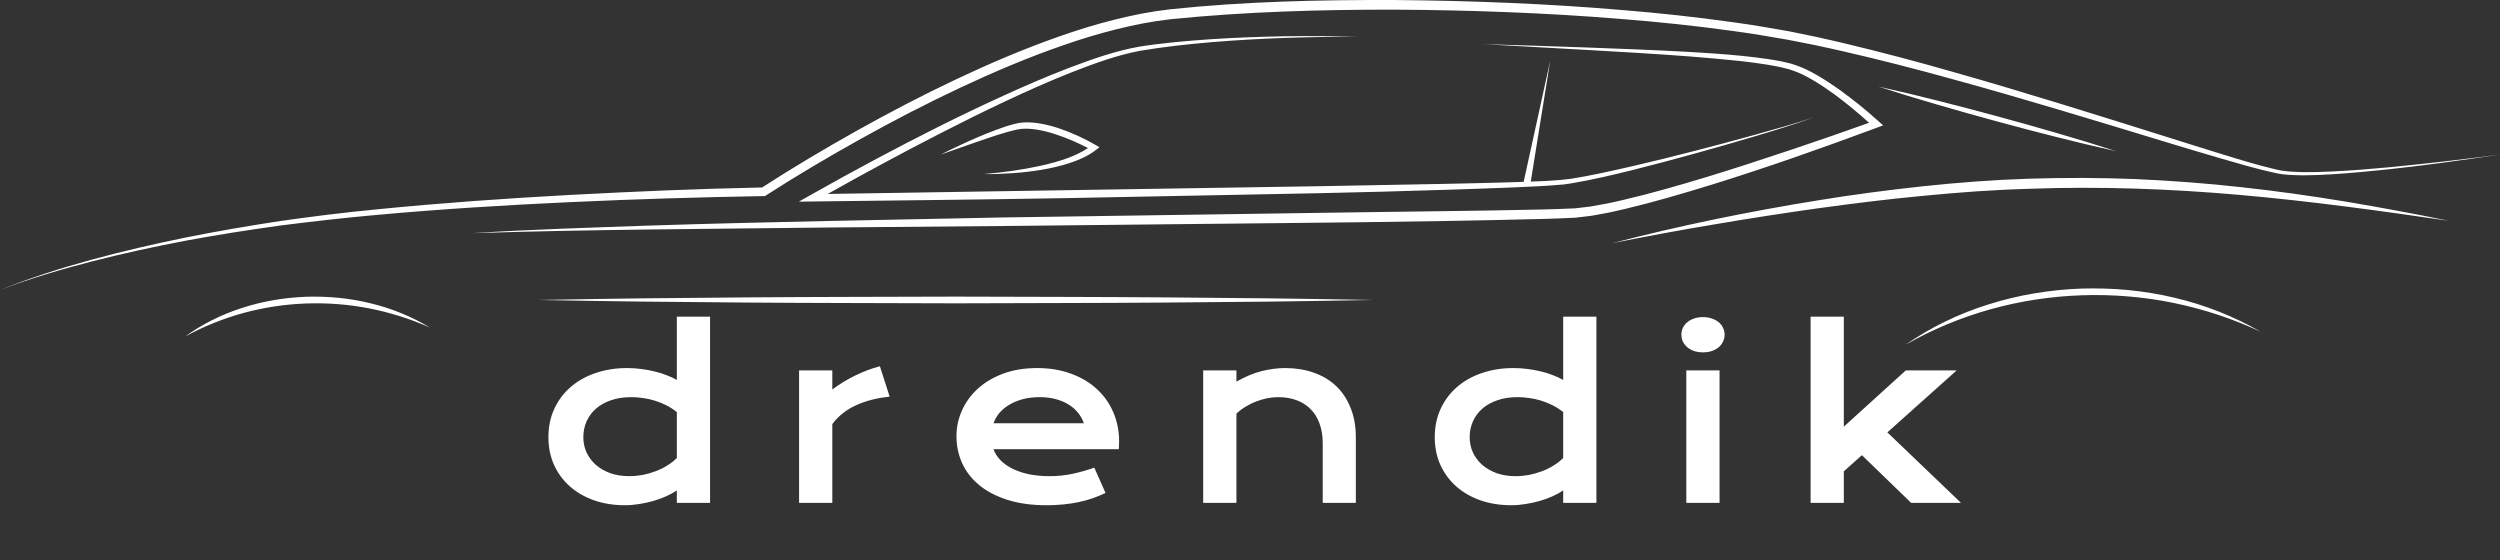
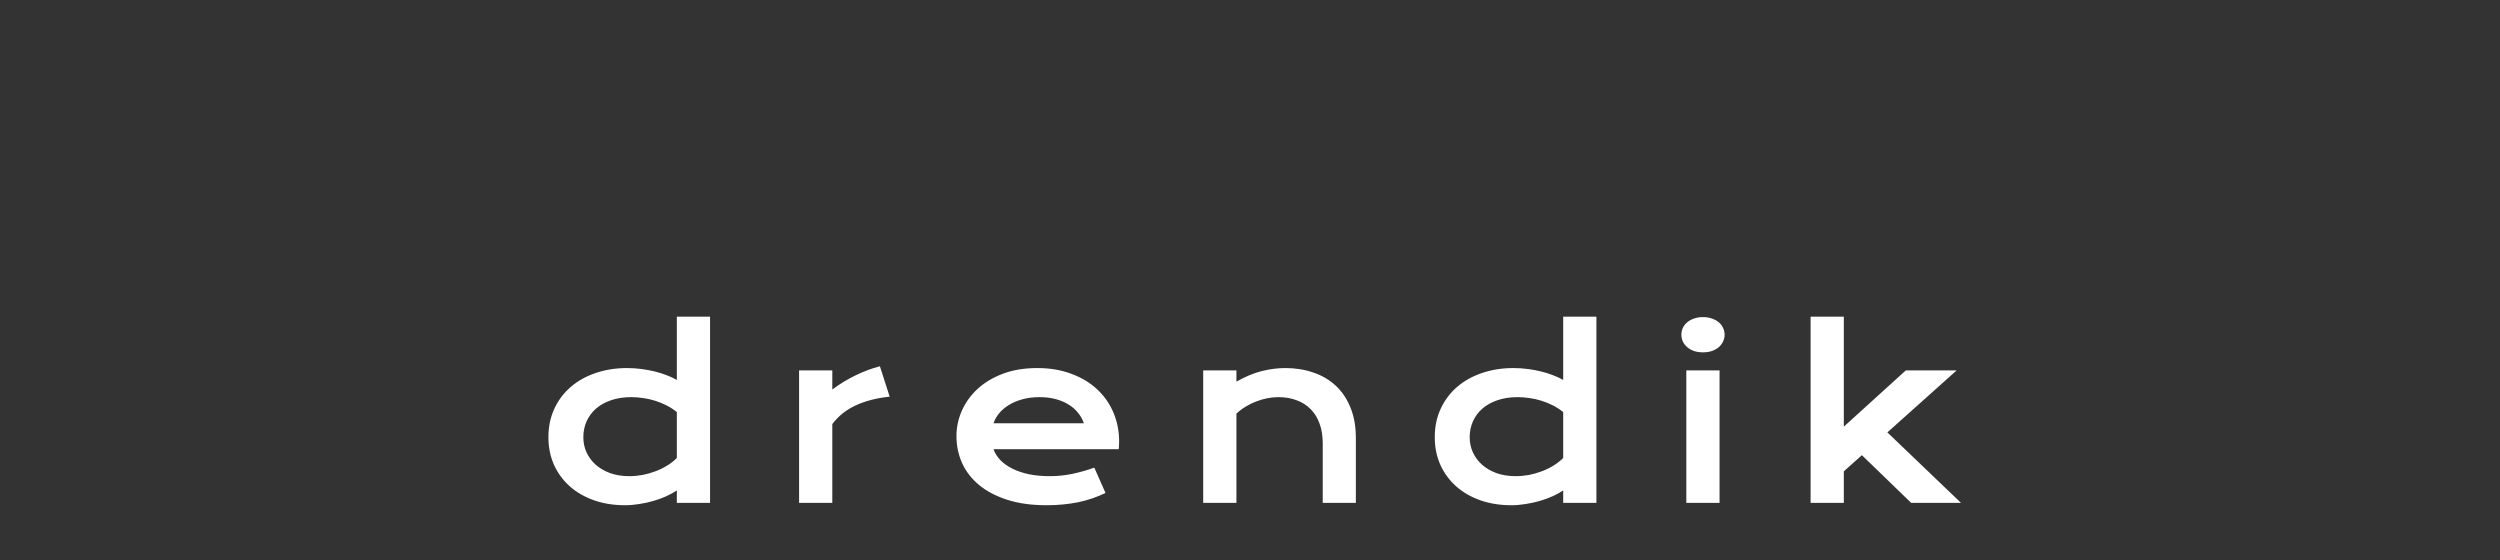
<svg xmlns="http://www.w3.org/2000/svg" width="174" height="39" viewBox="0 0 174 39" fill="none">
  <rect x="0" y="0" width="174" height="39" fill="#333333" stroke="none" />
-   <path d="M12.943 16.749C10.743 17.166 8.555 17.64 6.389 18.197C5.308 18.48 4.229 18.771 3.162 19.101C2.095 19.431 1.032 19.777 0 20.196C1.023 19.758 2.08 19.391 3.14 19.041C4.202 18.692 5.275 18.375 6.354 18.079C8.515 17.491 10.7 16.985 12.897 16.537C15.097 16.095 17.31 15.719 19.53 15.38C21.754 15.063 23.985 14.785 26.221 14.572C30.693 14.126 35.177 13.811 39.663 13.568C44.12 13.331 48.577 13.138 53.042 13.049C55.19 11.66 57.383 10.359 59.615 9.107C61.875 7.844 64.174 6.641 66.526 5.529C68.876 4.419 71.275 3.391 73.749 2.528C74.984 2.093 76.239 1.703 77.517 1.383C78.794 1.06 80.094 0.798 81.417 0.65C86.647 0.096 91.9 -0.016 97.144 0.002C102.388 0.05 107.631 0.251 112.857 0.694C115.471 0.906 118.079 1.188 120.676 1.556C121.976 1.73 123.269 1.957 124.561 2.186L126.488 2.584C127.128 2.721 127.763 2.877 128.401 3.023C130.946 3.631 133.471 4.3 135.979 5.02C138.49 5.731 140.988 6.479 143.479 7.245C145.971 8.008 148.455 8.791 150.94 9.571C152.182 9.96 153.422 10.357 154.667 10.737C155.91 11.117 157.159 11.505 158.416 11.795C159.042 11.953 159.689 11.958 160.339 11.981L161.317 11.973L162.296 11.936C163.6 11.872 164.904 11.77 166.206 11.649C168.809 11.397 171.408 11.103 174 10.752C171.415 11.148 168.824 11.504 166.221 11.787C164.92 11.927 163.616 12.047 162.307 12.129L161.324 12.18L160.339 12.203C159.685 12.19 159.009 12.193 158.363 12.039C157.073 11.761 155.825 11.391 154.571 11.028C153.319 10.664 152.071 10.288 150.824 9.91C148.331 9.152 145.841 8.39 143.343 7.649C140.847 6.905 138.345 6.18 135.833 5.491C133.323 4.795 130.799 4.15 128.261 3.566C127.625 3.427 126.991 3.276 126.355 3.146L124.44 2.768C123.158 2.543 121.876 2.323 120.583 2.153C118.002 1.795 115.405 1.521 112.801 1.318C107.594 0.891 102.366 0.706 97.14 0.672C91.915 0.664 86.683 0.813 81.5 1.335C80.221 1.475 78.954 1.725 77.701 2.038C76.448 2.349 75.211 2.728 73.991 3.154C71.548 3.998 69.165 5.011 66.829 6.107C64.492 7.204 62.201 8.394 59.949 9.644C57.699 10.896 55.476 12.207 53.323 13.593L53.242 13.645L53.147 13.647C48.663 13.726 44.174 13.861 39.691 14.068C35.209 14.273 30.728 14.549 26.262 14.955C24.028 15.15 21.801 15.408 19.578 15.688C17.359 15.995 15.145 16.339 12.943 16.749ZM155.937 13.022C153.497 12.751 151.046 12.571 148.591 12.462C146.135 12.366 143.674 12.362 141.216 12.437C138.758 12.518 136.304 12.703 133.863 12.961C131.422 13.226 128.988 13.541 126.57 13.939C121.731 14.716 116.93 15.701 112.201 16.927C114.601 16.452 117.002 15.998 119.415 15.602C121.824 15.19 124.24 14.818 126.66 14.48C129.081 14.148 131.505 13.847 133.937 13.622C135.152 13.499 136.369 13.408 137.586 13.316L139.413 13.211C140.022 13.175 140.633 13.164 141.242 13.139C146.121 12.962 151.01 13.137 155.877 13.565C160.746 13.993 165.595 14.659 170.439 15.37C168.045 14.871 165.637 14.435 163.222 14.024C160.806 13.629 158.377 13.285 155.937 13.022ZM119.062 12.876C122.983 11.662 126.842 10.298 130.678 8.871L131.064 8.727L130.768 8.459C129.887 7.665 128.971 6.923 128.004 6.228C127.519 5.883 127.02 5.554 126.5 5.251C125.981 4.95 125.436 4.672 124.839 4.489L124.616 4.418L124.392 4.366L123.946 4.263C123.647 4.213 123.349 4.152 123.049 4.11C122.451 4.021 121.852 3.953 121.253 3.889C120.055 3.77 118.855 3.689 117.656 3.619C115.256 3.484 112.856 3.393 110.456 3.306C108.057 3.217 105.657 3.147 103.257 3.073L110.448 3.476C112.844 3.61 115.241 3.749 117.632 3.931C118.827 4.026 120.021 4.129 121.209 4.257C121.802 4.328 122.394 4.402 122.981 4.497C123.275 4.542 123.563 4.605 123.855 4.657L124.281 4.761L124.495 4.814L124.698 4.881C125.242 5.054 125.76 5.325 126.259 5.622C126.757 5.921 127.24 6.248 127.712 6.592C128.537 7.202 129.33 7.862 130.088 8.546C128.299 9.188 126.5 9.809 124.696 10.413C122.757 11.056 120.818 11.703 118.863 12.295C116.909 12.889 114.944 13.457 112.96 13.92C112.463 14.029 111.968 14.154 111.469 14.234L110.721 14.37C110.473 14.406 110.225 14.429 109.977 14.459L109.605 14.502L109.223 14.517L108.458 14.547C107.951 14.572 107.433 14.575 106.921 14.589C102.812 14.68 98.696 14.714 94.582 14.775L82.238 14.954L69.894 15.133L57.55 15.382C53.435 15.474 49.32 15.564 45.207 15.7C41.094 15.845 36.979 15.966 32.872 16.228C41.098 15.97 49.329 15.936 57.558 15.835L69.902 15.729L82.247 15.599C90.478 15.512 98.705 15.456 106.941 15.249C107.457 15.233 107.968 15.229 108.488 15.202L109.265 15.168L109.654 15.15L110.047 15.104C110.309 15.072 110.573 15.046 110.833 15.007L111.601 14.865C112.116 14.779 112.615 14.651 113.12 14.538C115.13 14.059 117.101 13.48 119.062 12.876ZM106.047 12.656C105.686 12.667 105.324 12.678 104.963 12.692C103.498 12.732 102.033 12.77 100.568 12.797L91.774 12.961L57.61 13.499C60.212 12.032 62.849 10.612 65.514 9.247C66.995 8.486 68.488 7.747 69.997 7.038C71.505 6.33 73.028 5.648 74.579 5.035C76.13 4.429 77.708 3.849 79.341 3.536C80.99 3.26 82.669 3.075 84.346 2.933C87.703 2.657 91.078 2.552 94.451 2.561C91.078 2.46 87.699 2.512 84.329 2.726C82.643 2.842 80.961 2.984 79.285 3.248C77.603 3.552 76.009 4.119 74.439 4.712C72.868 5.312 71.331 5.98 69.808 6.674C68.285 7.368 66.778 8.093 65.284 8.839C62.297 10.336 59.359 11.912 56.455 13.552L55.6 14.034L56.597 14.022C62.462 13.951 68.327 13.892 74.191 13.789L91.784 13.447C94.716 13.386 97.648 13.307 100.58 13.212C102.045 13.168 103.511 13.114 104.977 13.058C105.711 13.032 106.444 12.989 107.177 12.956C107.543 12.943 107.913 12.91 108.281 12.882L108.834 12.839C109.019 12.815 109.202 12.788 109.384 12.759C110.839 12.511 112.263 12.175 113.683 11.821C115.102 11.465 116.514 11.088 117.922 10.698C119.33 10.308 120.735 9.906 122.134 9.49C122.834 9.283 123.531 9.068 124.227 8.848L125.267 8.509L125.784 8.33C125.952 8.263 126.133 8.214 126.282 8.113C126.131 8.21 125.949 8.255 125.779 8.317L125.258 8.483L124.21 8.797L122.103 9.392C120.696 9.783 119.285 10.159 117.871 10.523C116.456 10.886 115.038 11.238 113.615 11.567C112.192 11.89 110.766 12.22 109.33 12.445C108.412 12.563 107.478 12.606 106.541 12.638L107.901 4.196L106.047 12.656ZM139.056 8.106C137.677 7.734 136.296 7.366 134.909 7.018C133.523 6.665 132.131 6.334 130.732 6.024C132.091 6.464 133.457 6.882 134.829 7.279C136.2 7.681 137.577 8.063 138.955 8.441C140.335 8.814 141.716 9.182 143.103 9.53C144.488 9.882 145.881 10.213 147.279 10.523C145.92 10.083 144.555 9.664 143.182 9.267C141.811 8.866 140.434 8.483 139.056 8.106ZM21.3 20.654C19.787 20.714 18.279 20.965 16.849 21.431C15.418 21.889 14.066 22.564 12.877 23.427C14.171 22.715 15.547 22.168 16.964 21.778C18.384 21.395 19.847 21.172 21.318 21.122C22.789 21.069 24.267 21.185 25.714 21.467C27.158 21.753 28.574 22.196 29.928 22.802C28.668 22.037 27.265 21.464 25.801 21.111C24.337 20.748 22.814 20.608 21.3 20.654ZM148.115 20.186C147.026 20.082 145.931 20.055 144.838 20.085C142.653 20.17 140.477 20.528 138.405 21.184C136.331 21.832 134.365 22.783 132.618 24C134.471 22.933 136.461 22.111 138.52 21.531C140.58 20.956 142.713 20.627 144.856 20.553C146.999 20.477 149.152 20.65 151.253 21.077C153.353 21.508 155.403 22.18 157.344 23.094C155.496 22.02 153.46 21.219 151.34 20.721C150.282 20.467 149.202 20.295 148.115 20.186ZM72.433 11.537C71.144 11.817 69.824 12.003 68.495 12.112C69.163 12.127 69.831 12.098 70.499 12.051C71.166 12.005 71.833 11.929 72.494 11.817C73.156 11.706 73.813 11.555 74.457 11.345C75.098 11.134 75.731 10.859 76.282 10.433L76.523 10.248L76.254 10.091C75.426 9.608 74.558 9.22 73.644 8.91C73.184 8.765 72.713 8.641 72.225 8.571C71.739 8.501 71.229 8.48 70.725 8.598C70.244 8.71 69.795 8.865 69.349 9.031C68.904 9.198 68.465 9.372 68.032 9.559C67.598 9.743 67.169 9.938 66.744 10.14C66.318 10.34 65.893 10.542 65.477 10.761L66.811 10.287L68.145 9.822C69.032 9.522 69.93 9.202 70.821 9.01C71.246 8.924 71.702 8.953 72.15 9.019C72.6 9.087 73.046 9.208 73.483 9.352C74.254 9.601 75.005 9.934 75.725 10.302C75.303 10.588 74.819 10.811 74.322 10.999C73.713 11.224 73.076 11.391 72.433 11.537ZM81.028 20.698C76.189 20.66 71.349 20.662 66.51 20.644C61.671 20.663 56.831 20.66 51.992 20.698L44.733 20.764C42.313 20.802 39.893 20.825 37.473 20.878C39.893 20.93 42.313 20.953 44.733 20.992L51.992 21.057C56.831 21.096 61.671 21.092 66.51 21.112C71.35 21.093 76.189 21.095 81.028 21.058L88.288 20.993C90.707 20.954 93.127 20.931 95.547 20.878C93.127 20.825 90.707 20.802 88.288 20.764L81.028 20.698Z" fill="white" />
  <path d="M38.17 30.43C38.17 29.695 38.308 29.034 38.584 28.445C38.86 27.852 39.24 27.346 39.725 26.93C40.214 26.508 40.792 26.185 41.459 25.961C42.131 25.732 42.858 25.617 43.639 25.617C43.972 25.617 44.3 25.638 44.623 25.68C44.951 25.721 45.264 25.779 45.561 25.852C45.863 25.924 46.144 26.013 46.404 26.117C46.67 26.216 46.904 26.326 47.108 26.445V22.039H49.42V35H47.108V34.133C46.904 34.273 46.665 34.406 46.389 34.531C46.113 34.656 45.816 34.766 45.498 34.859C45.18 34.953 44.85 35.026 44.506 35.078C44.167 35.135 43.831 35.164 43.498 35.164C42.717 35.164 41.998 35.05 41.342 34.82C40.691 34.591 40.131 34.268 39.662 33.852C39.193 33.435 38.826 32.938 38.561 32.359C38.3 31.776 38.17 31.133 38.17 30.43ZM40.6 30.43C40.6 30.799 40.673 31.148 40.818 31.477C40.969 31.805 41.183 32.094 41.459 32.344C41.74 32.589 42.076 32.784 42.467 32.93C42.863 33.07 43.305 33.141 43.795 33.141C44.108 33.141 44.42 33.112 44.733 33.055C45.045 32.992 45.344 32.906 45.631 32.797C45.923 32.688 46.193 32.555 46.443 32.398C46.699 32.242 46.92 32.068 47.108 31.875V28.68C46.873 28.492 46.626 28.333 46.365 28.203C46.105 28.073 45.839 27.966 45.568 27.883C45.298 27.799 45.024 27.74 44.748 27.703C44.472 27.662 44.204 27.641 43.943 27.641C43.412 27.641 42.938 27.713 42.522 27.859C42.11 28 41.761 28.195 41.475 28.445C41.193 28.695 40.977 28.99 40.826 29.328C40.675 29.667 40.6 30.034 40.6 30.43ZM55.616 25.781H57.928V27.109C58.439 26.729 58.978 26.401 59.546 26.125C60.113 25.849 60.678 25.638 61.241 25.492L61.921 27.609C61.03 27.698 60.246 27.898 59.569 28.211C58.897 28.518 58.35 28.953 57.928 29.516V35H55.616V25.781ZM66.57 30.359C66.57 29.734 66.697 29.138 66.953 28.57C67.208 27.997 67.575 27.492 68.054 27.055C68.533 26.617 69.119 26.268 69.812 26.008C70.51 25.747 71.302 25.617 72.187 25.617C73.067 25.617 73.859 25.75 74.562 26.016C75.27 26.276 75.869 26.635 76.359 27.094C76.853 27.552 77.231 28.091 77.492 28.711C77.757 29.331 77.89 29.995 77.89 30.703C77.89 30.792 77.887 30.888 77.882 30.992C77.882 31.091 77.877 31.182 77.867 31.266H69.148C69.247 31.542 69.406 31.794 69.624 32.023C69.848 32.253 70.127 32.45 70.46 32.617C70.794 32.784 71.179 32.914 71.617 33.008C72.054 33.096 72.538 33.141 73.07 33.141C73.601 33.141 74.13 33.086 74.656 32.977C75.182 32.862 75.684 32.719 76.163 32.547L76.945 34.312C76.643 34.453 76.335 34.578 76.023 34.688C75.716 34.792 75.393 34.88 75.054 34.953C74.721 35.021 74.369 35.073 73.999 35.109C73.635 35.146 73.249 35.164 72.843 35.164C71.807 35.164 70.898 35.039 70.117 34.789C69.335 34.539 68.682 34.198 68.156 33.766C67.63 33.333 67.234 32.825 66.968 32.242C66.703 31.659 66.57 31.031 66.57 30.359ZM75.437 29.461C75.353 29.206 75.223 28.969 75.046 28.75C74.874 28.526 74.658 28.333 74.398 28.172C74.137 28.005 73.835 27.875 73.492 27.781C73.148 27.688 72.77 27.641 72.359 27.641C71.921 27.641 71.523 27.69 71.163 27.789C70.804 27.888 70.489 28.021 70.218 28.188C69.947 28.354 69.721 28.547 69.538 28.766C69.361 28.984 69.231 29.216 69.148 29.461H75.437ZM83.742 25.781H86.055V26.562C86.669 26.213 87.255 25.969 87.812 25.828C88.375 25.688 88.924 25.617 89.461 25.617C90.164 25.617 90.815 25.721 91.414 25.93C92.013 26.133 92.531 26.438 92.969 26.844C93.406 27.25 93.747 27.758 93.992 28.367C94.242 28.971 94.367 29.672 94.367 30.469V35H92.062V30.844C92.062 30.338 91.99 29.888 91.844 29.492C91.703 29.091 91.497 28.755 91.227 28.484C90.961 28.208 90.635 28 90.25 27.859C89.87 27.713 89.443 27.641 88.969 27.641C88.719 27.641 88.461 27.667 88.195 27.719C87.935 27.771 87.677 27.846 87.422 27.945C87.172 28.039 86.93 28.159 86.695 28.305C86.461 28.445 86.247 28.607 86.055 28.789V35H83.742V25.781ZM99.86 30.43C99.86 29.695 99.998 29.034 100.274 28.445C100.55 27.852 100.93 27.346 101.415 26.93C101.904 26.508 102.482 26.185 103.149 25.961C103.821 25.732 104.548 25.617 105.329 25.617C105.662 25.617 105.99 25.638 106.313 25.68C106.641 25.721 106.954 25.779 107.251 25.852C107.553 25.924 107.834 26.013 108.094 26.117C108.36 26.216 108.594 26.326 108.798 26.445V22.039H111.11V35H108.798V34.133C108.594 34.273 108.355 34.406 108.079 34.531C107.803 34.656 107.506 34.766 107.188 34.859C106.87 34.953 106.54 35.026 106.196 35.078C105.857 35.135 105.521 35.164 105.188 35.164C104.407 35.164 103.688 35.05 103.032 34.82C102.381 34.591 101.821 34.268 101.352 33.852C100.883 33.435 100.516 32.938 100.251 32.359C99.99 31.776 99.86 31.133 99.86 30.43ZM102.29 30.43C102.29 30.799 102.363 31.148 102.508 31.477C102.659 31.805 102.873 32.094 103.149 32.344C103.43 32.589 103.766 32.784 104.157 32.93C104.553 33.07 104.995 33.141 105.485 33.141C105.798 33.141 106.11 33.112 106.423 33.055C106.735 32.992 107.034 32.906 107.321 32.797C107.613 32.688 107.883 32.555 108.133 32.398C108.389 32.242 108.61 32.068 108.798 31.875V28.68C108.563 28.492 108.316 28.333 108.055 28.203C107.795 28.073 107.529 27.966 107.258 27.883C106.988 27.799 106.714 27.74 106.438 27.703C106.162 27.662 105.894 27.641 105.633 27.641C105.102 27.641 104.628 27.713 104.212 27.859C103.8 28 103.451 28.195 103.165 28.445C102.883 28.695 102.667 28.99 102.516 29.328C102.365 29.667 102.29 30.034 102.29 30.43ZM118.525 24.523C118.296 24.523 118.087 24.492 117.9 24.43C117.717 24.362 117.561 24.273 117.431 24.164C117.301 24.049 117.199 23.919 117.126 23.773C117.059 23.622 117.025 23.463 117.025 23.297C117.025 23.125 117.059 22.966 117.126 22.82C117.199 22.669 117.301 22.539 117.431 22.43C117.561 22.32 117.717 22.234 117.9 22.172C118.087 22.104 118.296 22.07 118.525 22.07C118.759 22.07 118.967 22.104 119.15 22.172C119.337 22.234 119.496 22.32 119.626 22.43C119.756 22.539 119.855 22.669 119.923 22.82C119.996 22.966 120.033 23.125 120.033 23.297C120.033 23.463 119.996 23.622 119.923 23.773C119.855 23.919 119.756 24.049 119.626 24.164C119.496 24.273 119.337 24.362 119.15 24.43C118.967 24.492 118.759 24.523 118.525 24.523ZM117.368 25.781H119.681V35H117.368V25.781ZM126.018 22.039H128.33V29.695L132.643 25.781H136.182L131.361 30.094L136.486 35H133.018L129.588 31.68L128.33 32.805V35H126.018V22.039Z" fill="white" />
</svg>